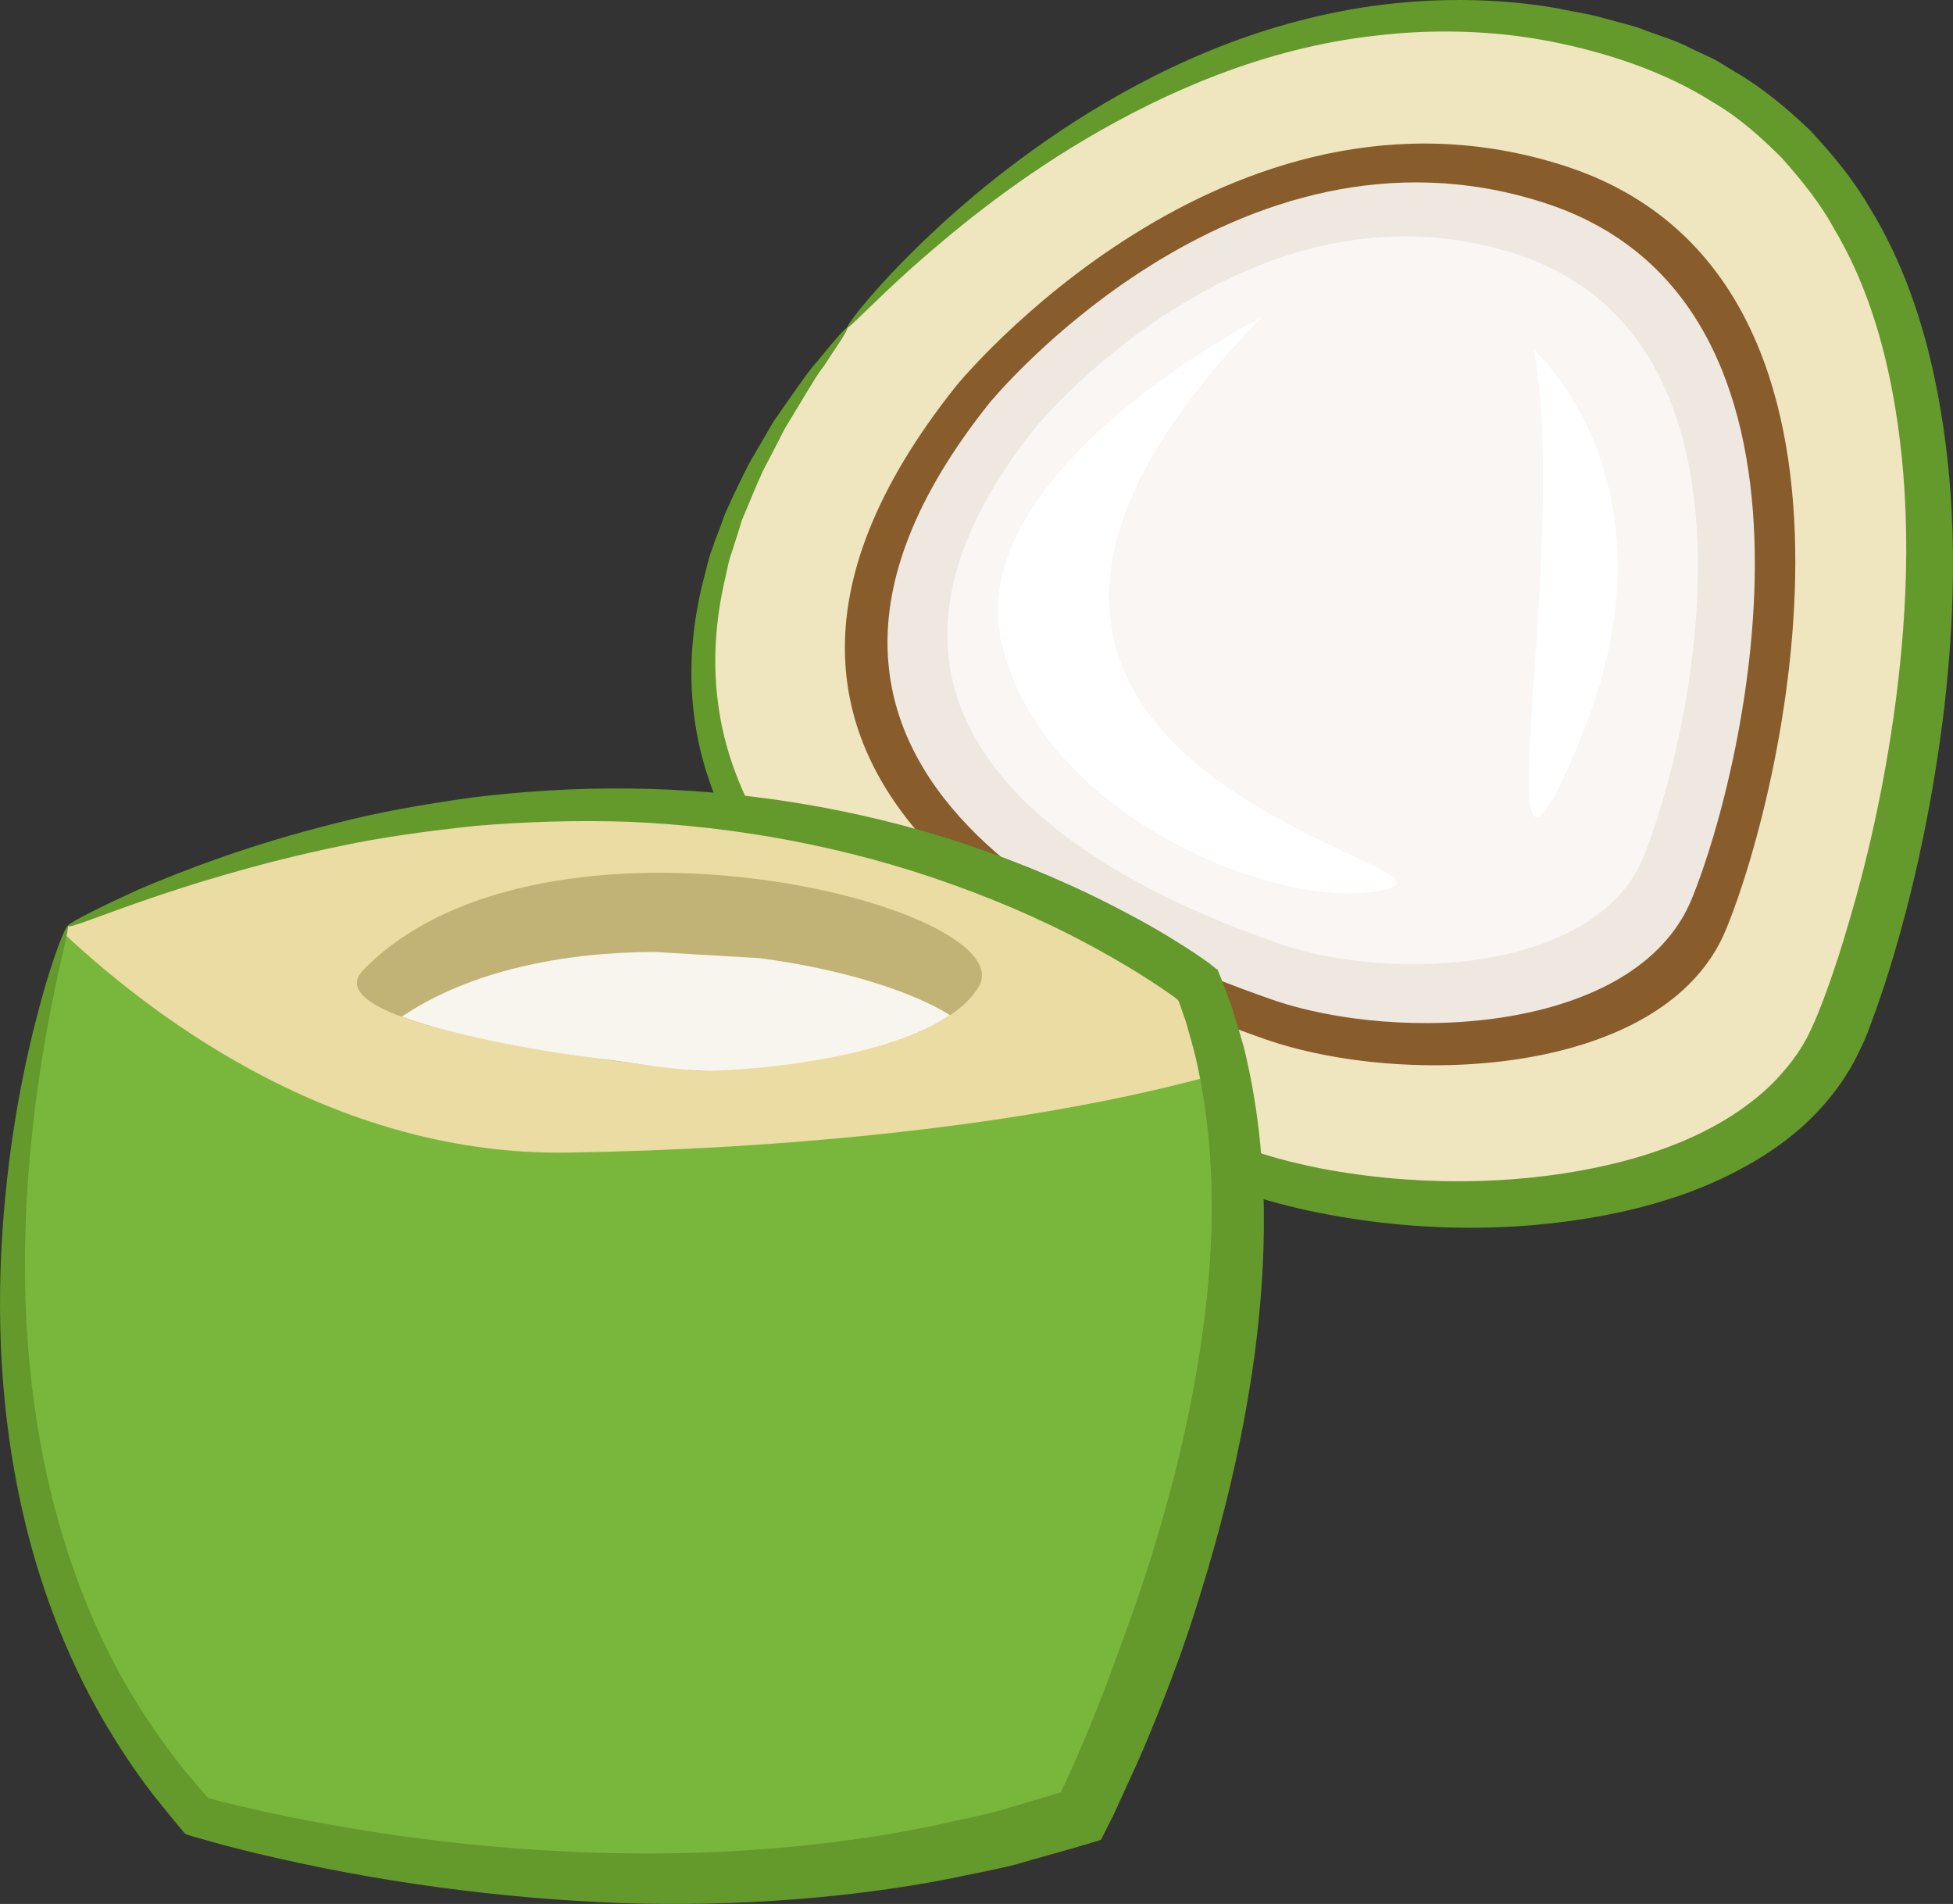
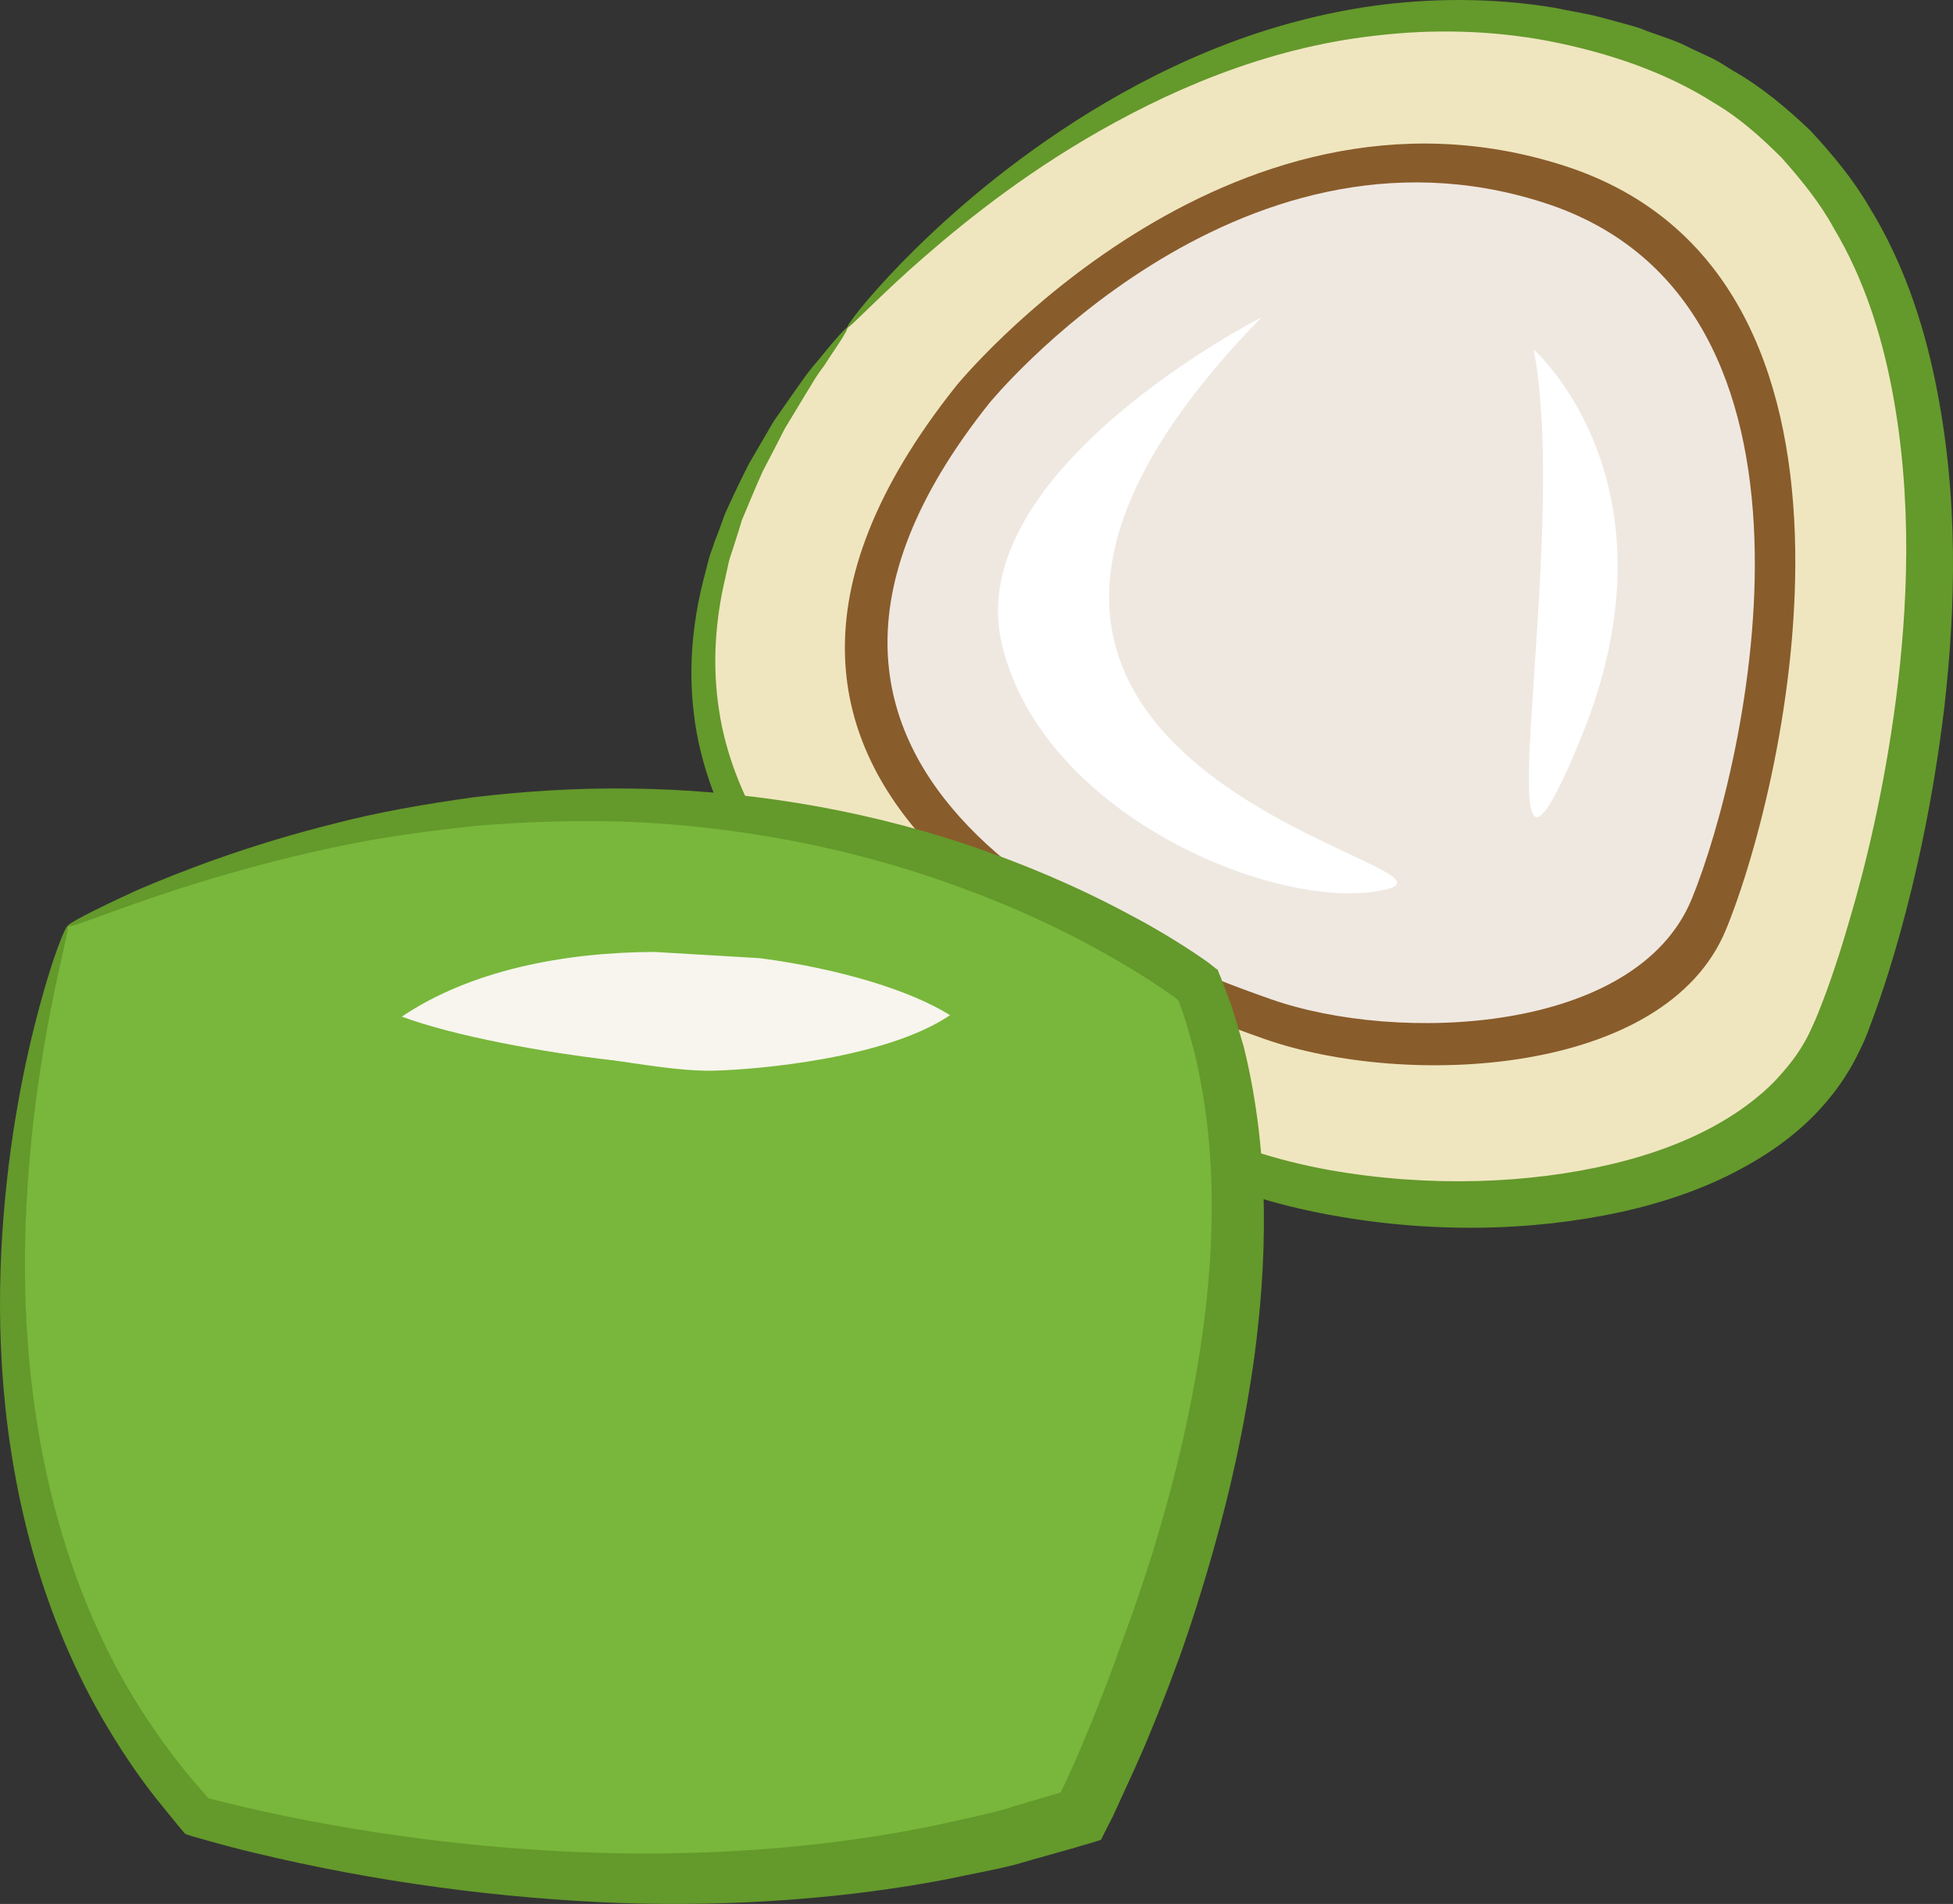
<svg xmlns="http://www.w3.org/2000/svg" id="svg32" viewBox="0 0 5343.587 5208.777" style="clip-rule:evenodd;fill-rule:evenodd;image-rendering:optimizeQuality;shape-rendering:geometricPrecision;text-rendering:geometricPrecision" version="1.1" height="52.088mm" width="53.436mm" xml:space="preserve">
  <rect x="0" y="0" width="5343.587" height="5208.777" fill="#333333" stroke="none" />
  <defs id="defs4">
    <style id="style2" type="text/css">
   
    .fil1 {fill:#64992B;fill-rule:nonzero}
    .fil6 {fill:#78B73B;fill-rule:nonzero}
    .fil2 {fill:#895C2B;fill-rule:nonzero}
    .fil8 {fill:#C1B376;fill-rule:nonzero}
    .fil7 {fill:#EADCA2;fill-rule:nonzero}
    .fil0 {fill:#EFE6BF;fill-rule:nonzero}
    .fil3 {fill:#EFE8E1;fill-rule:nonzero}
    .fil9 {fill:#F7F5ED;fill-rule:nonzero}
    .fil4 {fill:#F9F6F4;fill-rule:nonzero}
    .fil5 {fill:white;fill-rule:nonzero}
   
  </style>
  </defs>
  <g transform="translate(-7990.607,-12604.72)" id="Vrstva_x0020_1">
    <path style="fill:#efe6bf;fill-rule:nonzero" id="path7" d="m 10309,13501 c 0,0 948,-1160 2145,-776 1196,385 785,2177 571,2696 -213,520 -1134,561 -1628,386 -495,-174 -2259,-839 -1088,-2306 z" class="fil0" />
    <path style="fill:#64992b;fill-rule:nonzero" id="path9" d="m 10309,13501 c 2,2 -7,19 -27,49 -10,15 -23,34 -37,56 -8,10 -16,22 -24,34 -8,13 -16,27 -25,41 -17,29 -37,61 -58,96 -18,36 -38,74 -60,116 -19,42 -38,88 -58,136 -7,25 -16,51 -24,77 -4,13 -9,25 -12,39 -3,14 -6,27 -9,41 -26,110 -37,234 -17,362 19,127 71,255 148,372 78,117 181,223 297,317 117,94 247,175 382,248 135,72 276,135 418,190 70,27 142,53 213,77 68,23 138,40 208,53 280,50 554,37 774,-15 111,-26 208,-63 287,-107 79,-44 140,-94 181,-142 42,-47 67,-91 81,-123 15,-31 23,-55 25,-59 3,-8 37,-91 79,-237 43,-145 94,-352 127,-603 32,-250 47,-546 -11,-850 -29,-151 -77,-303 -159,-440 -38,-70 -89,-132 -142,-192 -56,-56 -116,-110 -186,-151 -135,-86 -293,-138 -452,-169 -158,-30 -319,-33 -472,-15 -308,34 -579,156 -793,282 -215,127 -376,263 -485,360 -108,98 -165,160 -169,157 -4,-3 46,-72 149,-178 103,-105 260,-249 475,-387 108,-69 230,-136 366,-192 136,-56 286,-100 447,-123 160,-22 330,-23 498,5 42,9 85,15 126,26 l 63,17 c 21,6 42,11 62,20 41,15 83,27 122,48 l 60,28 c 20,10 38,23 57,34 77,44 146,102 210,163 60,65 117,133 161,209 92,149 147,314 180,474 67,323 55,631 26,890 -62,521 -197,857 -204,877 -2,5 -8,26 -29,68 -19,41 -52,98 -106,157 -53,59 -128,118 -221,167 -92,50 -202,89 -323,116 -242,53 -529,62 -827,3 -75,-15 -150,-34 -224,-61 -72,-26 -144,-53 -216,-83 -144,-59 -288,-126 -426,-204 -138,-78 -271,-166 -391,-267 -120,-101 -226,-217 -306,-345 -80,-127 -133,-268 -149,-406 -17,-138 0,-270 31,-384 4,-15 7,-29 11,-43 4,-14 10,-27 14,-41 10,-26 20,-52 29,-78 22,-49 44,-95 66,-138 24,-41 46,-79 67,-115 24,-34 45,-65 65,-93 10,-14 19,-27 28,-39 9,-12 18,-23 27,-33 17,-21 31,-38 43,-52 24,-28 37,-41 39,-40 z" class="fil1" />
    <path style="fill:#895c2b;fill-rule:nonzero" id="path11" d="m 10608,13659 c 0,0 734,-899 1662,-601 927,298 609,1687 443,2090 -166,403 -879,434 -1263,299 -383,-135 -1750,-651 -842,-1788 z" class="fil2" />
    <path style="fill:#efe8e1;fill-rule:nonzero" id="path13" d="m 10698,13707 c 0,0 670,-820 1516,-548 847,271 556,1539 405,1906 -152,368 -803,396 -1152,273 -350,-123 -1598,-593 -769,-1631 z" class="fil3" />
-     <path style="fill:#f9f6f4;fill-rule:nonzero" id="path15" d="m 10824,13774 c 0,0 580,-710 1312,-475 733,235 481,1332 351,1651 -131,318 -695,342 -998,236 -302,-107 -1382,-514 -665,-1412 z" class="fil4" />
    <path style="fill:#ffffff;fill-rule:nonzero" id="path17" d="m 12187,13561 c 0,0 417,367 127,1068 -290,701 -23,-521 -127,-1068 z" class="fil5" />
    <path style="fill:#ffffff;fill-rule:nonzero" id="path19" d="m 11442,13473 c 0,0 -824,419 -710,895 114,476 770,738 1051,670 282,-67 -1549,-326 -341,-1565 z" class="fil5" />
    <path style="fill:#78b73b;fill-rule:nonzero" id="path21" d="m 8176,15138 c 0,0 -513,1469 353,2435 0,0 1261,387 2419,0 0,0 691,-1357 321,-2273 0,0 -1255,-993 -3093,-162 z" class="fil6" />
-     <path style="fill:#eadca2;fill-rule:nonzero" id="path23" d="m 11340,15538 c -17,-82 -40,-162 -71,-238 0,0 -1255,-993 -3093,-162 0,0 -3,8 -8,23 262,244 754,606 1375,597 572,-9 1266,-69 1797,-220 z" class="fil7" />
    <path style="fill:#64992b;fill-rule:nonzero" id="path25" d="m 8176,15138 c -2,-5 67,-42 192,-99 126,-54 311,-125 541,-182 115,-30 241,-52 376,-71 135,-16 279,-26 428,-24 298,3 617,51 922,153 152,51 301,114 441,189 71,37 139,78 205,123 l 17,12 20,16 c 2,1 4,2 5,4 l 2,6 5,12 9,23 21,56 c 12,38 23,76 34,114 75,305 61,600 29,844 -34,246 -87,447 -129,589 -42,142 -73,226 -76,235 -4,9 -35,100 -97,247 -16,37 -34,77 -54,120 -10,22 -20,44 -31,68 -11,21 -22,43 -33,65 -11,4 -23,7 -35,11 -11,3 -22,6 -34,10 -52,15 -108,30 -166,47 -59,15 -122,26 -187,40 -260,50 -567,76 -892,65 -326,-12 -670,-57 -1005,-138 -42,-10 -84,-21 -126,-33 l -39,-11 -13,-4 c -4,-2 -9,-2 -11,-6 l -17,-20 -44,-54 c -56,-68 -105,-141 -150,-216 -89,-149 -154,-308 -200,-466 -91,-317 -104,-626 -87,-885 17,-260 62,-472 101,-617 39,-146 73,-225 78,-223 5,2 -18,84 -47,230 -28,147 -62,358 -69,613 -7,254 16,554 111,855 48,150 113,300 201,439 44,69 92,136 146,200 l 38,44 c 2,3 5,6 8,6 l 23,6 c 40,10 81,20 122,29 329,72 667,110 983,115 317,5 612,-25 860,-77 62,-14 122,-26 178,-41 55,-17 108,-32 158,-47 9,-3 5,-1 7,-6 11,-22 20,-44 30,-65 19,-42 35,-81 50,-117 58,-143 87,-231 91,-240 3,-9 34,-89 77,-226 42,-136 96,-329 132,-563 35,-233 52,-511 -12,-791 -8,-34 -18,-69 -28,-103 l -18,-52 c -1,-2 -2,-4 -3,-6 l -2,-2 -6,-5 c -59,-42 -123,-82 -189,-119 -132,-75 -274,-138 -419,-190 -291,-105 -598,-160 -887,-172 -145,-5 -285,0 -418,11 -132,14 -257,31 -370,55 -457,95 -741,234 -747,219 z" class="fil1" />
-     <path style="fill:#c1b376;fill-rule:nonzero" id="path27" d="m 8985,15258 c -168,171 914,276 914,276 0,0 628,-8 768,-227 140,-220 -1187,-556 -1682,-49 z" class="fil8" />
    <path style="fill:#f7f5ed;fill-rule:nonzero" id="path29" d="m 9939,15534 c 127,-3 477,-34 651,-152 -107,-67 -300,-127 -521,-156 l -288,-17 c -250,1 -504,51 -691,177 146,54 391,98 574,119 70,9 183,30 275,29 z" class="fil9" />
  </g>
</svg>